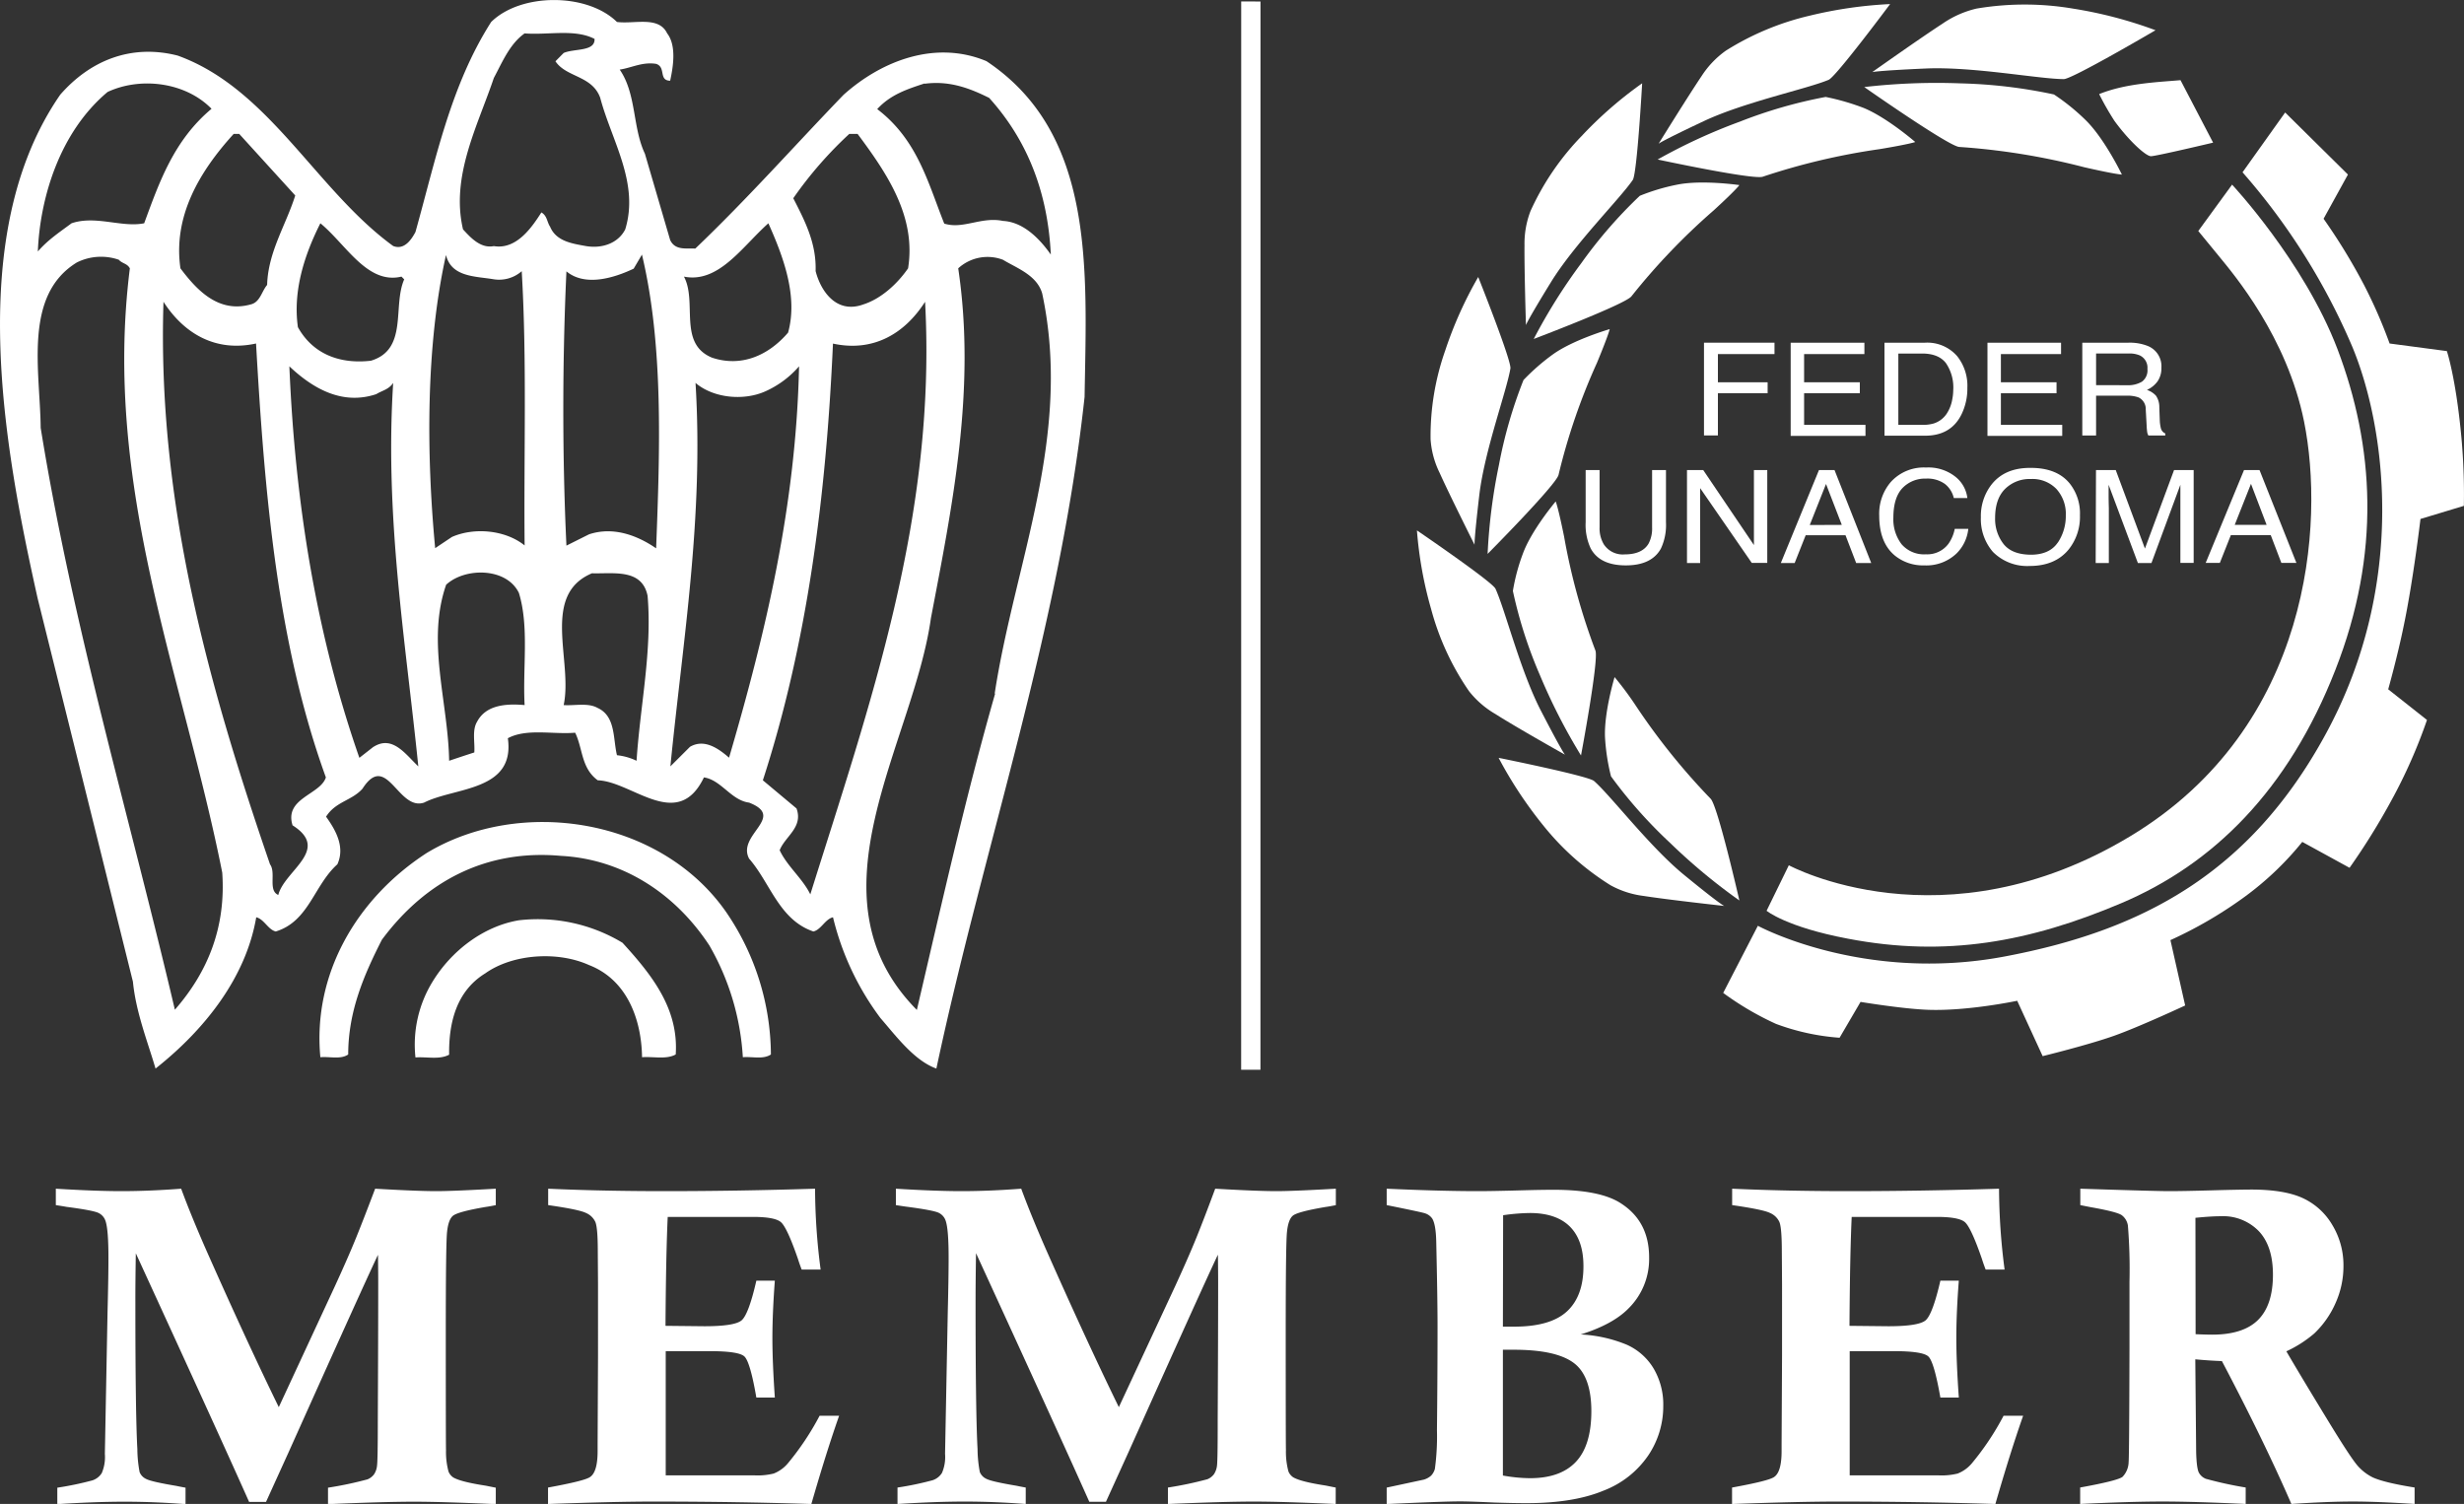
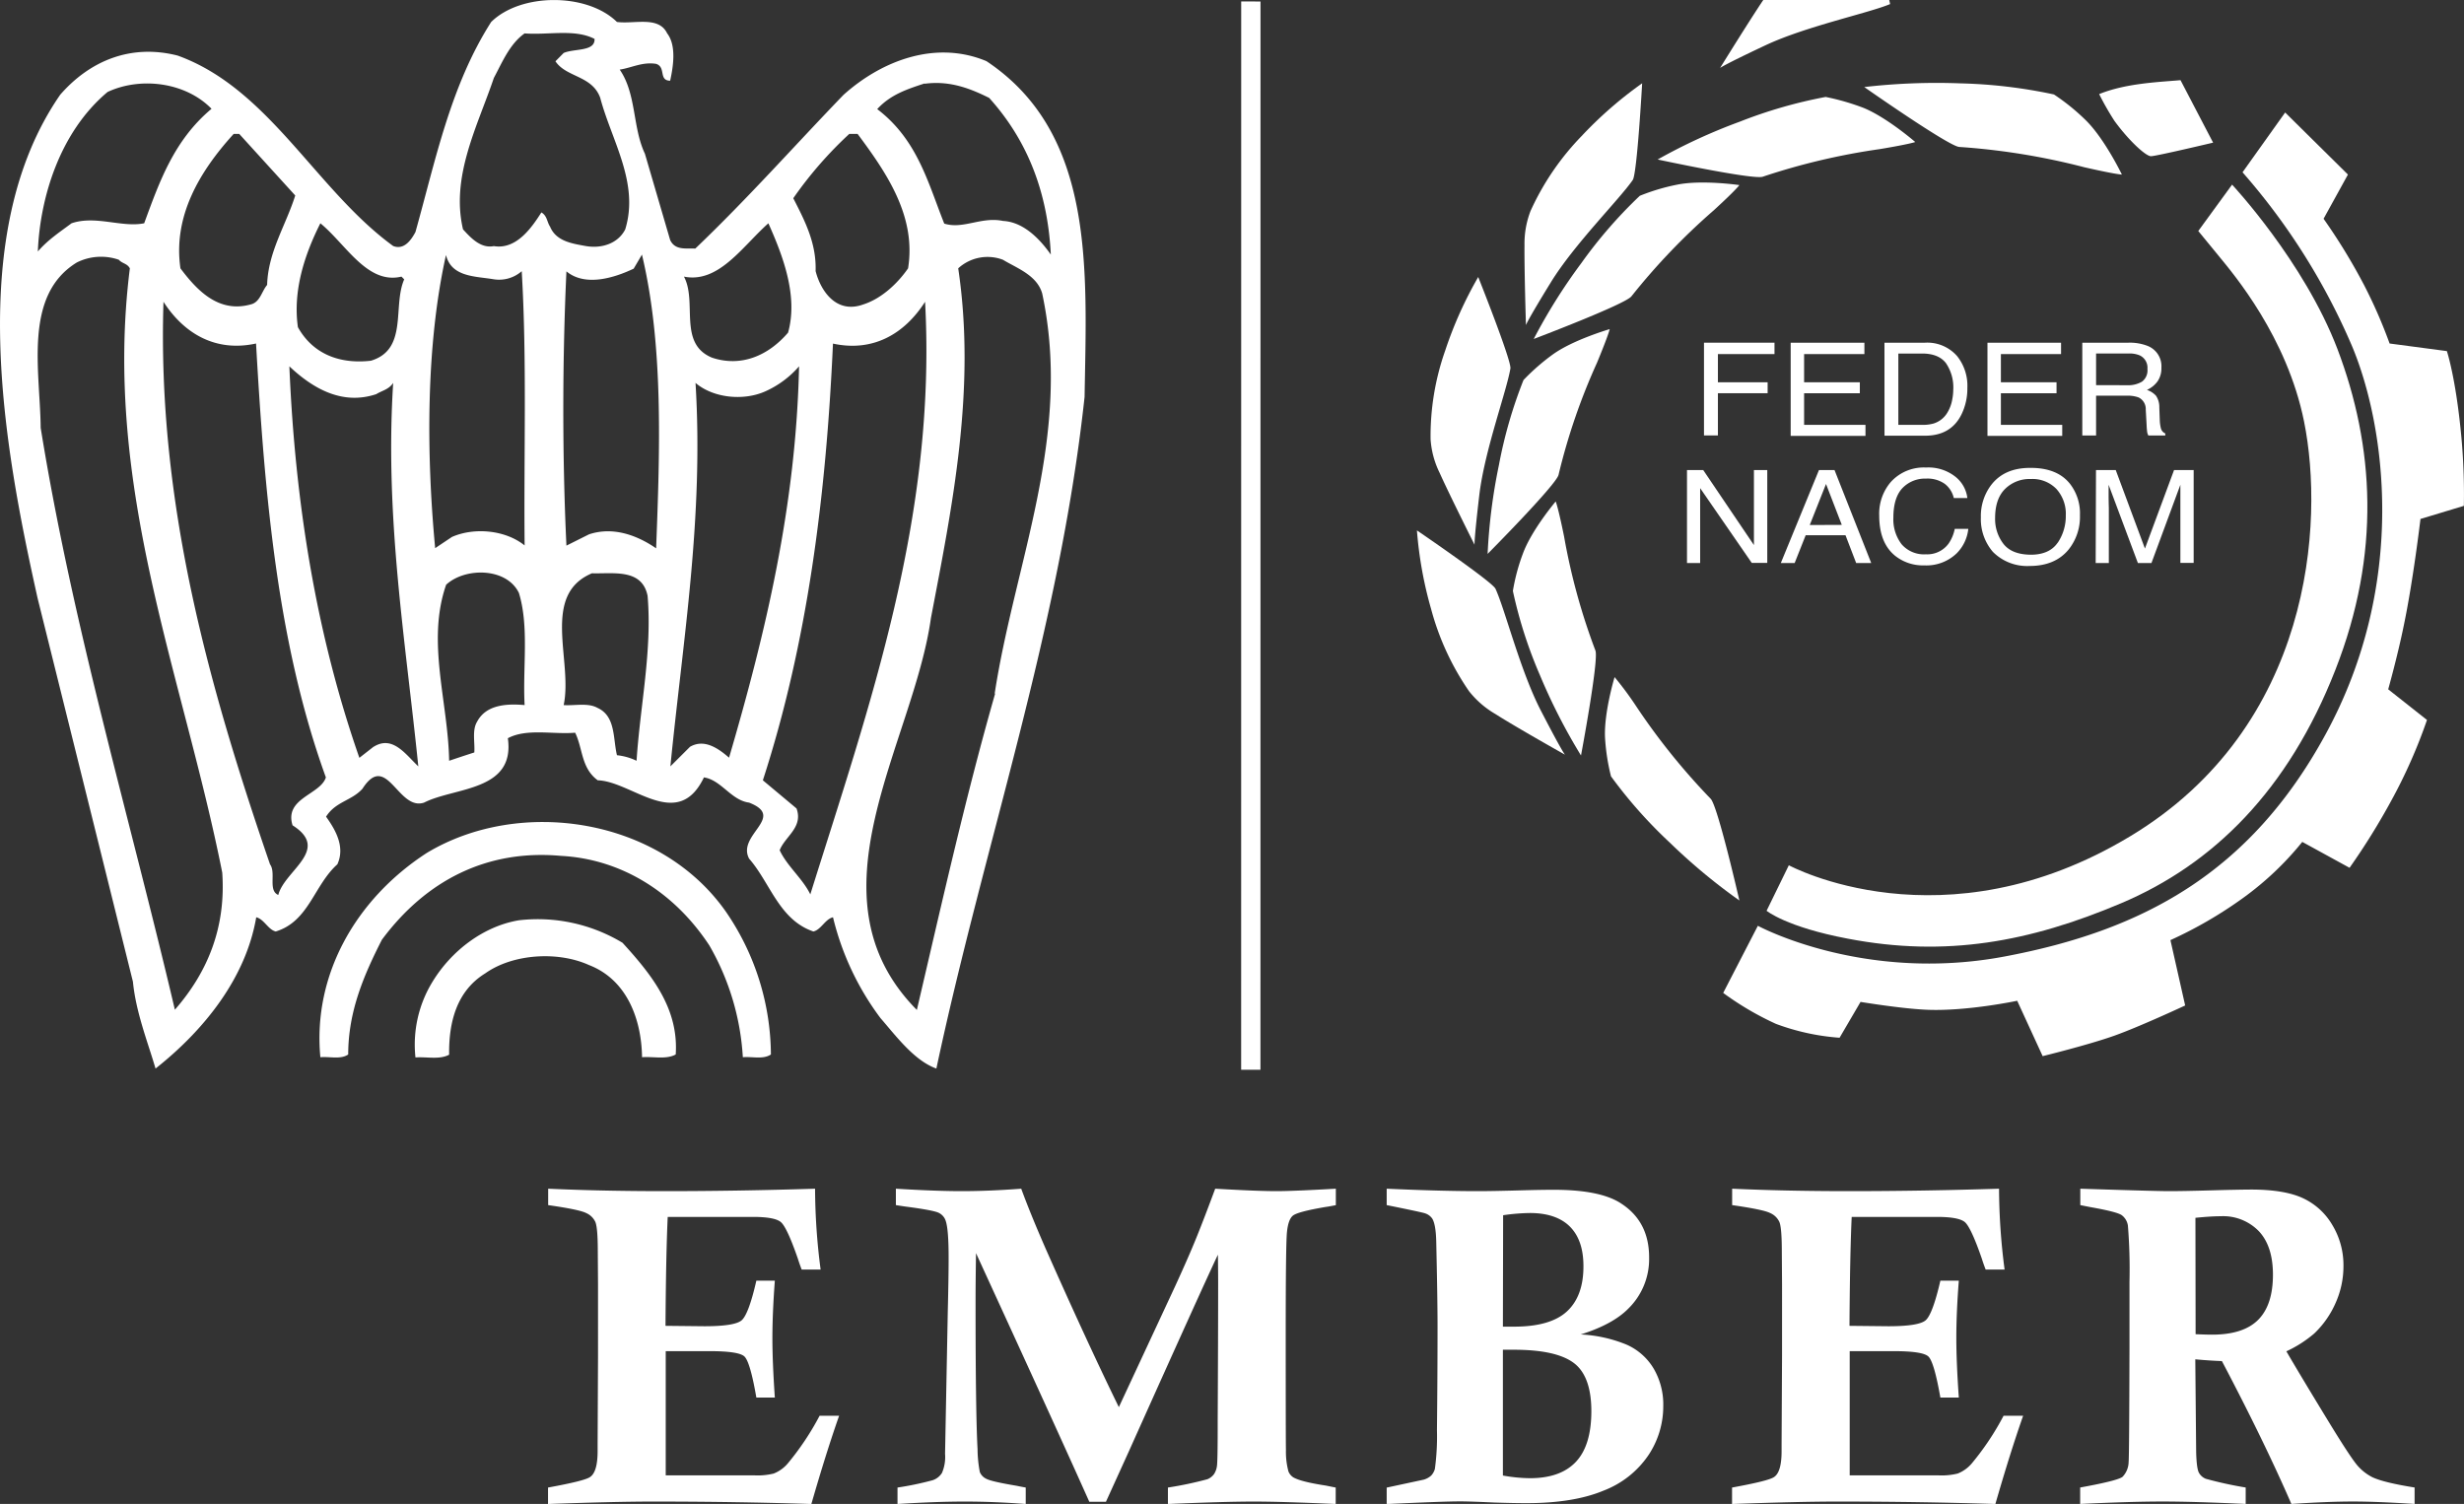
<svg xmlns="http://www.w3.org/2000/svg" viewBox="0 0 545.15 332.75">
  <rect x="0" y="0" width="545.15" height="332.75" fill="#333333" stroke="none" />
  <defs>
    <style>.cls-1{fill:#fff;}</style>
  </defs>
  <title>feder_unacoma</title>
  <g id="Livello_2" data-name="Livello 2">
    <g id="Livello_1-2" data-name="Livello 1">
      <path class="cls-1" d="M137.73,208.59c6.51,7.13,12.45,14.59,11.77,24.71-2.09,1.16-4.95.42-7.45.61-.12-8.33-3.29-17.12-11.73-20.39-6.9-3.12-16.84-2.5-22.95,1.83-6.34,3.9-8.1,10.82-8,18-2.12,1.16-5,.42-7.45.61a26.57,26.57,0,0,1,3.75-16.71c4.25-7,11.4-12.35,19.14-13.64A36.33,36.33,0,0,1,137.73,208.59Z" />
      <path class="cls-1" d="M388.92,204.83s23.31,12.68,54.56,6.8c30.35-5.71,54.25-18.29,71.08-49.23,18.28-33.55,13.1-68.44,5.83-85.79a144,144,0,0,0-24.24-38.49l9.43-13.23,13.89,13.73-5.39,9.78a130.87,130.87,0,0,1,9,14.74A109.72,109.72,0,0,1,528.69,76l12.67,1.68s1.93,5.7,3.15,18.4a138.72,138.72,0,0,1,.61,15.84l-9.6,2.9s-1.61,13.62-3.68,23.51c-1.38,6.8-3.46,14.18-3.46,14.18l8.58,6.78A114.93,114.93,0,0,1,529.14,177,150,150,0,0,1,519.83,192l-10.46-5.73a67.81,67.81,0,0,1-13.08,12.39A93.5,93.5,0,0,1,480.2,208l3.26,14.46s-10,4.67-15.71,6.7-15.82,4.51-15.82,4.51l-5.63-12.25s-10.92,2.31-19.66,2c-5.61-.19-15-1.75-15-1.75L407,229.6a50.54,50.54,0,0,1-14.08-3.07,65.75,65.75,0,0,1-11.67-6.85Z" />
      <path class="cls-1" d="M390.85,201.51l4.92-10.07S429.92,210,471.34,185c40.24-24.25,42.92-69.42,38.43-91.71C506,74.54,494.14,60.62,491.06,56.84s-4.7-5.73-4.7-5.73l7.48-10.26s15.91,17,23.3,36.34c8.16,21.5,9.66,45.24-.44,71-10.47,26.79-27.14,43.08-47.4,51.65s-38.77,12-60.46,7.84C395.19,205.11,390.85,201.51,390.85,201.51Z" />
      <path class="cls-1" d="M412.46,19.26s18.62,13.06,21,13.25A150.36,150.36,0,0,1,461.13,37c7.09,1.62,8.33,1.62,8.33,1.62s-3.76-7.81-7.91-11.94a47.53,47.53,0,0,0-7.12-5.78,111,111,0,0,0-20.79-2.46A140,140,0,0,0,412.46,19.26Z" />
-       <path class="cls-1" d="M476.9,6.69S458.47,17.5,456.62,17.5c-5.43,0-20.16-2.82-30.63-2.34-10.95.49-11.77.8-11.77.8s10.6-7.51,15.52-10.7a22.06,22.06,0,0,1,7.55-3.36,64.12,64.12,0,0,1,21.33,0A94.73,94.73,0,0,1,476.9,6.69Z" />
      <path class="cls-1" d="M366.75,35.29S387.87,39.82,390,39.1A146.91,146.91,0,0,1,415.83,33c6.79-1.13,7.91-1.58,7.91-1.58S417.5,26,412.3,23.87a52.19,52.19,0,0,0-8.38-2.42,104,104,0,0,0-19,5.47A124.52,124.52,0,0,0,366.75,35.29Z" />
-       <path class="cls-1" d="M418.18.9s-12,16.11-13.6,16.76c-4.74,2-18.66,4.92-27.62,9.14-9.36,4.4-10,5-10,5s6.44-10.41,9.53-15a20.59,20.59,0,0,1,5.33-5.58,60.61,60.61,0,0,1,18.6-7.76A94.44,94.44,0,0,1,418.18.9Z" />
+       <path class="cls-1" d="M418.18.9c-4.74,2-18.66,4.92-27.62,9.14-9.36,4.4-10,5-10,5s6.44-10.41,9.53-15a20.59,20.59,0,0,1,5.33-5.58,60.61,60.61,0,0,1,18.6-7.76A94.44,94.44,0,0,1,418.18.9Z" />
      <path class="cls-1" d="M339.33,75s20.19-7.65,21.61-9.43a143.81,143.81,0,0,1,18.18-19c5.06-4.63,5.71-5.62,5.71-5.62s-8.22-1.2-13.69-.11a45.6,45.6,0,0,0-8.34,2.48,102.53,102.53,0,0,0-12.92,14.87A124.2,124.2,0,0,0,339.33,75Z" />
      <path class="cls-1" d="M363.32,18.43s-1.12,20-2.08,21.39C358.38,44,348.34,54,343.17,62.38c-5.4,8.77-5.56,9.55-5.56,9.55s-.38-12.15-.32-17.66a20.09,20.09,0,0,1,1.33-7.58,58.31,58.31,0,0,1,11.26-16.54A88,88,0,0,1,363.32,18.43Z" />
      <path class="cls-1" d="M329.13,122.55s15.12-15.23,15.69-17.48a137,137,0,0,1,8.5-24.79c2.62-6.32,2.82-7.46,2.82-7.46s-8,2.32-12.53,5.56a47.76,47.76,0,0,0-6.54,5.7,101.7,101.7,0,0,0-5.44,18.81A124.35,124.35,0,0,0,329.13,122.55Z" />
      <path class="cls-1" d="M327.05,61.29s7.4,18.55,7.12,20.24c-.83,5-5.72,18.18-6.88,28-1.19,10.16-1.05,11-1.05,11s-5.47-10.9-7.73-15.92a19.74,19.74,0,0,1-2-7.43,57,57,0,0,1,3.25-19.66A87.39,87.39,0,0,1,327.05,61.29Z" />
      <path class="cls-1" d="M349.79,167.15s3.95-21,3.2-23.19a139.81,139.81,0,0,1-6.94-25.24c-1.36-6.7-1.86-7.77-1.86-7.77s-5.32,6.29-7.24,11.5a43.28,43.28,0,0,0-2.23,8.3,99.4,99.4,0,0,0,6,18.67A128.77,128.77,0,0,0,349.79,167.15Z" />
      <path class="cls-1" d="M313.49,117.35s16.67,11.36,17.38,12.91c2.13,4.63,5.52,18.27,10.06,27,4.73,9.15,5.31,9.71,5.31,9.71s-10.7-6-15.4-9A20.48,20.48,0,0,1,325,152.9a58.72,58.72,0,0,1-8.37-18.14A87.37,87.37,0,0,1,313.49,117.35Z" />
      <path class="cls-1" d="M384.83,199.23s-4.76-20.83-6.34-22.49A145.74,145.74,0,0,1,362,156.26a72.63,72.63,0,0,0-4.78-6.45s-2.39,7.91-2.11,13.43a45.79,45.79,0,0,0,1.32,8.53,103.2,103.2,0,0,0,13.07,14.72A129.43,129.43,0,0,0,384.83,199.23Z" />
-       <path class="cls-1" d="M331.56,167.67s19.85,4,21.12,5.13c3.81,3.36,12.36,14.62,20,20.84,8,6.55,8.8,6.8,8.8,6.8s-12.23-1.34-17.8-2.21a20.43,20.43,0,0,1-7.36-2.37,59.21,59.21,0,0,1-15-13.38A92.11,92.11,0,0,1,331.56,167.67Z" />
      <path class="cls-1" d="M464.43,20.82c5.83-2.36,12.73-2.63,18-3.08l7.21,13.82s-12.62,3-13.75,3-4.84-3.38-8.06-7.79A61.32,61.32,0,0,1,464.43,20.82Z" />
      <line class="cls-1" x1="276.74" y1="236.69" x2="276.75" y2="0.33" />
      <polygon class="cls-1" points="274.6 236.68 274.61 0.32 278.88 0.33 278.87 236.69 274.6 236.68 274.6 236.68" />
      <path class="cls-1" d="M218.25,13.53C207,8.82,195.06,13.41,186.61,21,175.69,32.33,165.45,43.9,153.83,55c-2.07-.11-4.45.44-5.56-1.89L142.68,34c-2.76-5.81-1.84-13.2-5.57-18.6,2.69-.41,5-1.75,8.06-1.27,2.24.74.48,3.68,3.1,3.73.67-3.09,1.44-7.76-.67-10.49-1.88-3.9-7.24-2-11.1-2.51-6.6-6.47-21.25-6.47-27.83,0-9,14.1-12.28,30.51-16.75,46.47-.84,1.57-2.42,4.08-4.93,3.1C69.9,42,59.57,19.62,39.32,12.3c-10.2-2.61-19.32,1-26,8.66C-7.82,51.54.72,98.32,8.33,132.4l21.08,84.8c.67,6.83,3.29,13.36,5,19.22,10.92-8.64,20-20.15,22.28-33.47,1.73.39,2.62,2.74,4.32,3.14,7.33-2.23,8.44-10.21,13.63-14.86,1.75-3.83-.36-7.56-2.5-10.54,2.14-3.38,5.67-3.51,8.06-6.19,5.37-8.36,7.86,5,13.62,3.08,6.75-3.45,20.21-2.46,18.54-14.25,4.2-2.23,10-.79,14.89-1.22,1.72,3.49,1.3,7.82,5,10.53,7.62.24,17.69,11.46,23.49-.64,3.83.56,6,5.06,10,5.58,8.28,3.23-2.81,7.12,0,12.4,4.68,5.34,6.63,13.53,14.22,16.11,1.72-.4,2.6-2.75,4.34-3.14a61.12,61.12,0,0,0,10.49,22.29c3.48,4,7.46,9.41,12.38,11.18,10.58-49.7,27.19-96.88,32.79-148.61C240.41,59.85,242.42,29.63,218.25,13.53ZM70.88,49.4C76.56,54.06,81.26,63,88.82,61.2l.61.61c-2.61,5.92.91,15.51-7.37,18-6.78.78-12.79-1.39-16.15-7.42C64.76,64.31,67.4,56.3,70.88,49.4ZM52.93,29.63,65.32,43.25c-2.06,6.57-6,12.45-6.22,19.79-1.25,1.48-1.55,3.86-3.69,4.33-7.06,1.93-11.84-3.13-15.49-8C38.26,47.9,44.08,38,51.7,29.63ZM23.8,20.35c7.27-3.4,17.23-2.2,23,3.72-8.36,7-11.55,16.23-14.9,25.33-4.95,1-10.74-1.81-16.07,0-2.57,1.92-5.18,3.61-7.46,6.24C8.85,43.81,13.17,29.26,23.8,20.35ZM38.69,223.4C28.74,181,16.12,138.73,9,94.66c-.12-12.59-3.9-29.3,8-36.59a12,12,0,0,1,9.29-.6c.74.86,1.84.79,2.44,1.9-6.09,48.41,11.74,89.94,20.44,133.69C50,205,46.1,214.92,38.69,223.4Zm26-40.82c8.6,5.42-1.75,10-3.12,15.43-2.33-1-.44-4.9-1.83-6.78-13.45-39.18-25-79.89-23.57-124.46C40.78,73.91,47.79,77.94,56.65,76c1.89,33.35,4.7,66.32,15.45,96C70.88,175.84,62.87,176.55,64.72,182.58Zm17.94-17.35-3.12,2.44c-9.47-27.1-14.22-56.19-15.49-86.62C69.27,86,75.76,89.71,83.26,87.2c1.23-.78,2.75-1,3.73-2.48-1.89,29.83,2.73,56.94,5.56,84.84C89.72,166.89,86.86,162.6,82.66,165.23Zm16-109c1.1,5.11,6.53,4.87,10.55,5.55A7.59,7.59,0,0,0,115.43,60c1.17,19.86.44,40.42.64,60.68-4.23-3.42-11.13-4.06-16.08-1.88l-3.71,2.48C94.32,100.51,94.19,76.4,98.71,56.26ZM116.07,156c-4.18-.38-8.56,0-10.5,3.65-1.17,1.89-.47,4.59-.63,6.83-1.91.61-3.74,1.22-5.57,1.84-.22-13-5.05-26.38-.66-38.95,4.16-3.85,13.37-3.85,16.1,1.83C117.1,138.67,115.62,147.64,116.07,156Zm5.61-105.88c-.68-1.05-.62-2.38-1.9-3.12-2,3.12-5.44,8.31-10.52,7.45-3,.61-5.3-2.07-6.82-3.7-2.75-11.75,3.23-22.85,6.82-33.5,1.85-3.44,3.5-7.53,6.81-9.86,5.17.41,11.09-1.05,15.47,1.22.15,2.85-4.5,2.09-6.83,3.11l-1.82,1.84c2.39,3.59,8.08,3.11,9.9,8.06,2.5,9.46,8.7,18.85,5.54,29.13-1.52,3-5,4.31-8.67,3.7C126.6,53.89,123,53.4,121.68,50.09Zm19.16,118.2a13.3,13.3,0,0,0-4.34-1.23c-.9-3.73-.26-8.66-4.32-10.48-2.09-1.17-5-.44-7.47-.61,2.08-9.73-5.12-24.37,6.26-29.16,4.75.14,11.08-1.1,12.31,5C144.31,144,141.63,156.14,140.84,168.29Zm4.33-47c-4.21-2.9-9.53-4.87-14.85-3.1l-5,2.5c-.92-19.33-.92-40.82,0-60.68,4.19,3.47,10.67,1.4,14.88-.6l1.83-3.11C146.82,76.4,146,99.6,145.17,121.25Zm59.4-102.79c5.5-.73,10,1,14.28,3.13,8.81,9.76,13,21.47,13.64,34.67-2.52-3.6-6.13-7.22-10.58-7.45-4.82-1-8.79,1.91-13,.59-3.59-9-5.91-18.55-14.83-25.33C197.06,20.89,200.77,19.71,204.57,18.46ZM187.9,29.63h1.84c6.52,8.75,13,18.27,11.17,29.74-2.44,3.53-6.06,6.78-9.95,8-5.93,2.14-9.39-3-10.51-7.4.2-6.16-2.37-11.09-4.94-16.11A87,87,0,0,1,187.9,29.63ZM170,49.4c3.28,7.33,6.6,16.14,4.36,24.19C170,78.68,164,81.28,157.55,79.14c-7.61-3.12-3.22-12.32-6.23-17.94C159,62.74,164.21,54.56,170,49.4Zm-8.66,118.27c-2.38-2.07-5.5-4.29-8.68-2.44l-4.34,4.33c2.75-27.9,7.4-55,5.56-84.84,4,3.4,10.7,4,15.46,1.86a21.53,21.53,0,0,0,7.45-5.53C176.13,111.81,169.4,140,161.29,167.67Zm18,30.34c-1.65-3.54-5.19-6.34-6.84-9.9,1.21-3.09,5.24-5.05,3.73-9.24l-7.45-6.23c9.82-30.24,14-62.83,15.51-96.62,8.85,1.92,15.81-2.11,20.38-9.25C207.25,114.38,192.32,156.22,179.24,198Zm40.83-44.56c-6.58,23-11.83,46.53-17.32,70-25-25.26-.75-59,3.11-86.68C210.68,112.06,216,86.09,212,59.37a9.61,9.61,0,0,1,9.89-1.9c3.16,1.9,7.52,3.42,8.69,7.45C237.3,96.36,224.53,124.34,220.07,153.45Z" />
      <path class="cls-1" d="M160.62,201.74a56.28,56.28,0,0,1,9.94,31.56c-1.71,1.16-4.15.42-6.21.61a56,56,0,0,0-7.4-24.72c-7.75-11.79-19.48-19.13-32.85-19.83-16.35-1.48-29.84,5.41-39.61,18.56-4,7.86-7.45,15.88-7.45,25.38-1.66,1.16-4.1.42-6.16.61-1.72-18.23,7.86-35,23.5-45.17C115,176.28,146,180.86,160.62,201.74Z" />
      <path class="cls-1" d="M377,75.82h15.6v2.52H380.08v6.24h11V87h-11v9.34H377Z" />
      <path class="cls-1" d="M396.18,75.82h16.31v2.52H399.15v6.24h12.33V87H399.15v7h13.58v2.44H396.18Z" />
      <path class="cls-1" d="M416.93,75.82h9a8.74,8.74,0,0,1,7.1,3,10.51,10.51,0,0,1,2.24,7,13,13,0,0,1-1.32,5.91q-2.34,4.68-8.06,4.67h-8.95ZM425.32,94a8.56,8.56,0,0,0,2.48-.3,5.39,5.39,0,0,0,2.85-2.1,8.25,8.25,0,0,0,1.27-3.18,11.53,11.53,0,0,0,.23-2.16,9.52,9.52,0,0,0-1.62-5.92q-1.63-2.11-5.24-2.12H420V94Z" />
      <path class="cls-1" d="M439.72,75.82H456v2.52H442.69v6.24H455V87H442.69v7h13.57v2.44H439.72Z" />
      <path class="cls-1" d="M460.7,75.82h10.23a10.79,10.79,0,0,1,4.16.69,4.82,4.82,0,0,1,3.11,4.85,5.06,5.06,0,0,1-.84,3A5.9,5.9,0,0,1,475,86.27a4.67,4.67,0,0,1,2,1.28,4.43,4.43,0,0,1,.74,2.59l.1,2.76a8.58,8.58,0,0,0,.22,1.75,1.71,1.71,0,0,0,1,1.25v.46h-3.74a2.63,2.63,0,0,1-.25-.68,15.2,15.2,0,0,1-.14-1.62l-.19-3.43a2.85,2.85,0,0,0-1.59-2.7,7,7,0,0,0-2.66-.38h-6.74v8.81H460.7Zm9.9,9.41a6,6,0,0,0,3.29-.78,3.1,3.1,0,0,0,1.22-2.82,3,3,0,0,0-1.7-3,5.83,5.83,0,0,0-2.43-.42h-7.23v7Z" />
-       <path class="cls-1" d="M353.9,104v12.7a6.89,6.89,0,0,0,.93,3.72,5,5,0,0,0,4.62,2.24q3.9,0,5.31-2.42a7.15,7.15,0,0,0,.76-3.54V104h3.07v11.54a12.29,12.29,0,0,1-1.12,5.83q-2.06,3.72-7.77,3.72c-3.81,0-6.4-1.24-7.75-3.72a12.27,12.27,0,0,1-1.13-5.83V104Z" />
      <path class="cls-1" d="M373.24,104h3.59l11.22,16.6V104H391v20.54h-3.43L376.15,108v16.57h-2.91Z" />
      <path class="cls-1" d="M402.44,104h3.44L414,124.57h-3.33l-2.36-6.15h-8.81l-2.44,6.15H394Zm5.05,12.13L404,107.08l-3.6,9.08Z" />
      <path class="cls-1" d="M432.69,105.53a7.09,7.09,0,0,1,2.58,4.66h-3a5.52,5.52,0,0,0-2-3.14,6.61,6.61,0,0,0-4.15-1.16A6.9,6.9,0,0,0,420.9,108c-1.33,1.41-2,3.6-2,6.54a9.05,9.05,0,0,0,1.81,5.86,6.55,6.55,0,0,0,5.4,2.24,5.84,5.84,0,0,0,5-2.36,8.65,8.65,0,0,0,1.37-3.27h3a9,9,0,0,1-2.6,5.44,9.67,9.67,0,0,1-7.15,2.64,9.87,9.87,0,0,1-6.5-2.17c-2.31-1.91-3.46-4.87-3.46-8.85a10.76,10.76,0,0,1,2.6-7.47,9.85,9.85,0,0,1,7.76-3.16A9.6,9.6,0,0,1,432.69,105.53Z" />
      <path class="cls-1" d="M457.94,107a10.65,10.65,0,0,1,2.24,7,11.55,11.55,0,0,1-2.56,7.65q-3,3.57-8.56,3.57a10.68,10.68,0,0,1-8.15-3.13,11.11,11.11,0,0,1-2.65-7.63,11.38,11.38,0,0,1,2.26-7.13q2.91-3.81,8.61-3.81Q455.09,103.47,457.94,107Zm-2.68,13.09a10.57,10.57,0,0,0,1.79-6.06,8.21,8.21,0,0,0-2.07-5.84,7.37,7.37,0,0,0-5.67-2.21,7.72,7.72,0,0,0-5.69,2.19q-2.21,2.19-2.21,6.45a9,9,0,0,0,1.89,5.77q1.89,2.34,6.13,2.34C452.11,122.7,454.06,121.82,455.26,120.06Z" />
      <path class="cls-1" d="M463.73,104h4.37l6.46,17.37L481,104h4.34v20.54H482.4V112.45c0-.42,0-1.11,0-2.08s0-2,0-3.12L476,124.57h-3l-6.48-17.32v.62c0,.51,0,1.28,0,2.31s.05,1.79.05,2.27v12.12h-2.91Z" />
-       <path class="cls-1" d="M496.48,104h3.43l8.16,20.54h-3.33l-2.35-6.15h-8.82l-2.44,6.15H488Zm5,12.13-3.46-9.08-3.6,9.08Z" />
-       <path class="cls-1" d="M12.35,266.63V263q8.81.54,14.5.54c4.07,0,8.47-.18,13.23-.54q2.06,5.61,5.41,13.27,9.15,20.65,16.19,35.06l12.41-26.75q3-6.54,4.7-10.74T83,263q9.33.54,13.54.54,3.63,0,13.15-.54v3.64c-1,.2-1.71.33-2.2.39q-6.31,1.08-7.32,2c-.67.59-1.09,1.81-1.27,3.66s-.27,9.28-.27,22.3q0,24.76.05,25.85a16.54,16.54,0,0,0,.56,4.77,2.92,2.92,0,0,0,1.05,1.28c1.14.66,3.55,1.26,7.2,1.82l2.2.44v3.64q-11.88-.54-18.12-.54-6.42,0-19,.54v-3.64a80.57,80.57,0,0,0,8.73-1.84,3.41,3.41,0,0,0,1.45-1.11,4.16,4.16,0,0,0,.66-1.86q.18-1.19.18-10.08.09-19.32.09-30.19c0-.69,0-2.83-.05-6.44q-2.7,5.61-19.77,43.66l-5,11H55.11q-5.56-12.54-25.06-55-.11,6.44-.1,10.91,0,24.54.44,32.45a28.13,28.13,0,0,0,.5,5.06,2.81,2.81,0,0,0,1.47,1.52q1.13.6,6.69,1.53c.45.1,1.13.23,2,.39v3.64q-7-.54-13.47-.54t-14.9.54v-3.64a69.87,69.87,0,0,0,7.77-1.62,3.86,3.86,0,0,0,2.07-1.62,9,9,0,0,0,.68-4.23l.59-31.26q.21-8.22.2-12.2c0-4.1-.21-6.78-.64-8.06a3,3,0,0,0-1.51-1.77q-1.11-.59-7.18-1.38C14.14,266.91,13.37,266.79,12.35,266.63Z" />
      <path class="cls-1" d="M121.28,266.63V263q11.86.54,25.78.54,16.14,0,33.27-.54a140.06,140.06,0,0,0,1.23,17.89h-4.19c-.39-1-.67-1.84-.84-2.39q-2.42-7-3.79-8.13t-6.2-1.13H147.73q-.39,8.29-.49,24.1l8.58.09c4.46,0,7.22-.43,8.25-1.3s2.13-3.79,3.27-8.78h4.09q-.54,7.23-.54,12.74,0,5.25.54,13.12h-4.09c-.91-5.28-1.8-8.31-2.65-9.1s-3.44-1.17-7.74-1.17h-9.66v27.48h19.57a14.78,14.78,0,0,0,4.32-.4,7.84,7.84,0,0,0,3.15-2.28,60.52,60.52,0,0,0,7-10.5h4.32q-2.85,8.11-6.14,19.52-16.77-.54-35.06-.54-8.29,0-23.2.54v-3.64c5.44-1,8.56-1.76,9.34-2.36,1.08-.75,1.63-2.65,1.63-5.7v-1.67l.09-19.47V284.18l-.05-7.28q0-5.25-.54-6.54a4,4,0,0,0-2.09-2C128.63,267.86,125.84,267.28,121.28,266.63Z" />
      <path class="cls-1" d="M198.21,266.63V263q8.81.54,14.5.54c4.07,0,8.47-.18,13.23-.54q2.06,5.61,5.41,13.27,9.15,20.65,16.19,35.06L260,284.57q3-6.54,4.7-10.74T268.86,263q9.33.54,13.54.54,3.63,0,13.15-.54v3.64c-1,.2-1.71.33-2.2.39Q287,268.1,286,269c-.67.59-1.09,1.81-1.27,3.66s-.27,9.28-.27,22.3q0,24.76.05,25.85a16.54,16.54,0,0,0,.56,4.77,2.87,2.87,0,0,0,1.06,1.28c1.14.66,3.53,1.26,7.19,1.82l2.2.44v3.64q-11.88-.54-18.12-.54-6.42,0-19,.54v-3.64a80.57,80.57,0,0,0,8.73-1.84,3.41,3.41,0,0,0,1.45-1.11,4.28,4.28,0,0,0,.67-1.86q.17-1.19.16-10.08.1-19.32.1-30.19c0-.69,0-2.83-.05-6.44q-2.7,5.61-19.77,43.66l-5,11H241q-5.57-12.54-25.06-55-.1,6.44-.1,10.91,0,24.54.44,32.45a28.13,28.13,0,0,0,.5,5.06,2.81,2.81,0,0,0,1.47,1.52q1.13.6,6.69,1.53c.45.1,1.13.23,2,.39v3.64q-7-.54-13.47-.54t-14.9.54v-3.64a68.75,68.75,0,0,0,7.77-1.62,3.86,3.86,0,0,0,2.07-1.62,9,9,0,0,0,.68-4.23l.6-31.26q.2-8.22.19-12.2c0-4.1-.21-6.78-.64-8.06a3,3,0,0,0-1.5-1.77c-.75-.39-3.14-.85-7.19-1.38C200,266.91,199.23,266.79,198.21,266.63Z" />
      <path class="cls-1" d="M306.8,266.63V263q11.94.54,20.15.54c2.13,0,5.62-.06,10.47-.2,2.29-.06,4.41-.1,6.35-.1q10.43,0,15,3.1,6.09,4,6.09,11.85a15.35,15.35,0,0,1-4.62,11.36c-2.29,2.32-5.8,4.23-10.52,5.7a30.46,30.46,0,0,1,10.13,2.24,13.16,13.16,0,0,1,6,5.28,15.72,15.72,0,0,1,2.14,8.31A19.45,19.45,0,0,1,364.68,322a21.1,21.1,0,0,1-9.95,7.82q-6.64,2.76-17.06,2.75-2.81,0-7.08-.14c-3.68-.17-6.18-.25-7.52-.25q-3.75,0-16.27.59v-3.64l8.2-1.76a4.15,4.15,0,0,0,1.63-.89,3.52,3.52,0,0,0,.83-1.48,53.15,53.15,0,0,0,.46-8.6q.13-12.39.13-23.05,0-6-.29-18.69c-.06-2.52-.36-4.21-.89-5.06a3.09,3.09,0,0,0-1.52-1.13Q314.9,268.26,306.8,266.63Zm25.71,26.89H335q8.05,0,11.7-3.39t3.63-10c0-3.84-1-6.75-3-8.75s-5-3-8.82-3a44.07,44.07,0,0,0-5.95.49Zm0,5.11v27.83a34.65,34.65,0,0,0,6,.59q6.74,0,10.15-3.62t3.42-11.18q0-7.77-3.88-10.69T335,298.63Z" />
      <path class="cls-1" d="M383.23,266.63V263q11.86.54,25.78.54,16.14,0,33.27-.54a140.06,140.06,0,0,0,1.23,17.89h-4.19c-.39-1-.67-1.84-.84-2.39q-2.42-7-3.79-8.13t-6.2-1.13H409.68q-.39,8.29-.49,24.1l8.57.09q6.71,0,8.26-1.3t3.28-8.78h4.08q-.56,7.23-.55,12.74,0,5.25.55,13.12H429.3c-.93-5.28-1.81-8.31-2.67-9.1s-3.43-1.17-7.74-1.17h-9.65v27.48h19.57a14.78,14.78,0,0,0,4.32-.4,7.84,7.84,0,0,0,3.15-2.28,60,60,0,0,0,7-10.5h4.33q-2.85,8.11-6.14,19.52-16.77-.54-35.06-.54-8.3,0-23.2.54v-3.64c5.44-1,8.56-1.76,9.34-2.36q1.62-1.12,1.62-5.7v-1.67l.1-19.47V284.18l-.05-7.28q0-5.25-.54-6.54a4,4,0,0,0-2.09-2C390.58,267.86,387.78,267.28,383.23,266.63Z" />
      <path class="cls-1" d="M460.26,266.63V263q16.64.54,19.63.54,3.19,0,9.25-.17t8.91-.18q7.32,0,11.41,1.88A14.74,14.74,0,0,1,516,271a17.16,17.16,0,0,1,2.48,9.1,19.9,19.9,0,0,1-1.76,8.23,20.82,20.82,0,0,1-4.72,6.72,26.78,26.78,0,0,1-6.15,3.93q3.35,5.75,9.78,16.27,4.73,7.72,6.16,9.24a11,11,0,0,0,3.12,2.36q2.55,1.18,9.31,2.26v3.64q-8.36-.54-13.6-.54c-3.71,0-8.25.18-13.66.54q-6-13.81-15.37-31.61c-1.88-.07-3.85-.2-5.89-.39l.19,20.45c.06,2.52.28,4.09.64,4.69a3,3,0,0,0,1.52,1.3,85.51,85.51,0,0,0,8.8,1.92v3.64q-11.47-.54-18.41-.54t-18.21.54v-3.64c5.54-1,8.67-1.8,9.37-2.36a4.84,4.84,0,0,0,1.35-3.29q.13-1.33.19-25.22l0-14.65a120,120,0,0,0-.35-12.44,3.53,3.53,0,0,0-1.36-2.29q-1.05-.75-6.95-1.79Zm25.51,28.56c1.65.07,2.86.1,3.65.1q6.9,0,10.18-3.27t3.28-10q0-6.29-3.11-9.61a11,11,0,0,0-8.43-3.32c-1.44,0-3.32.12-5.61.35Z" />
    </g>
  </g>
</svg>